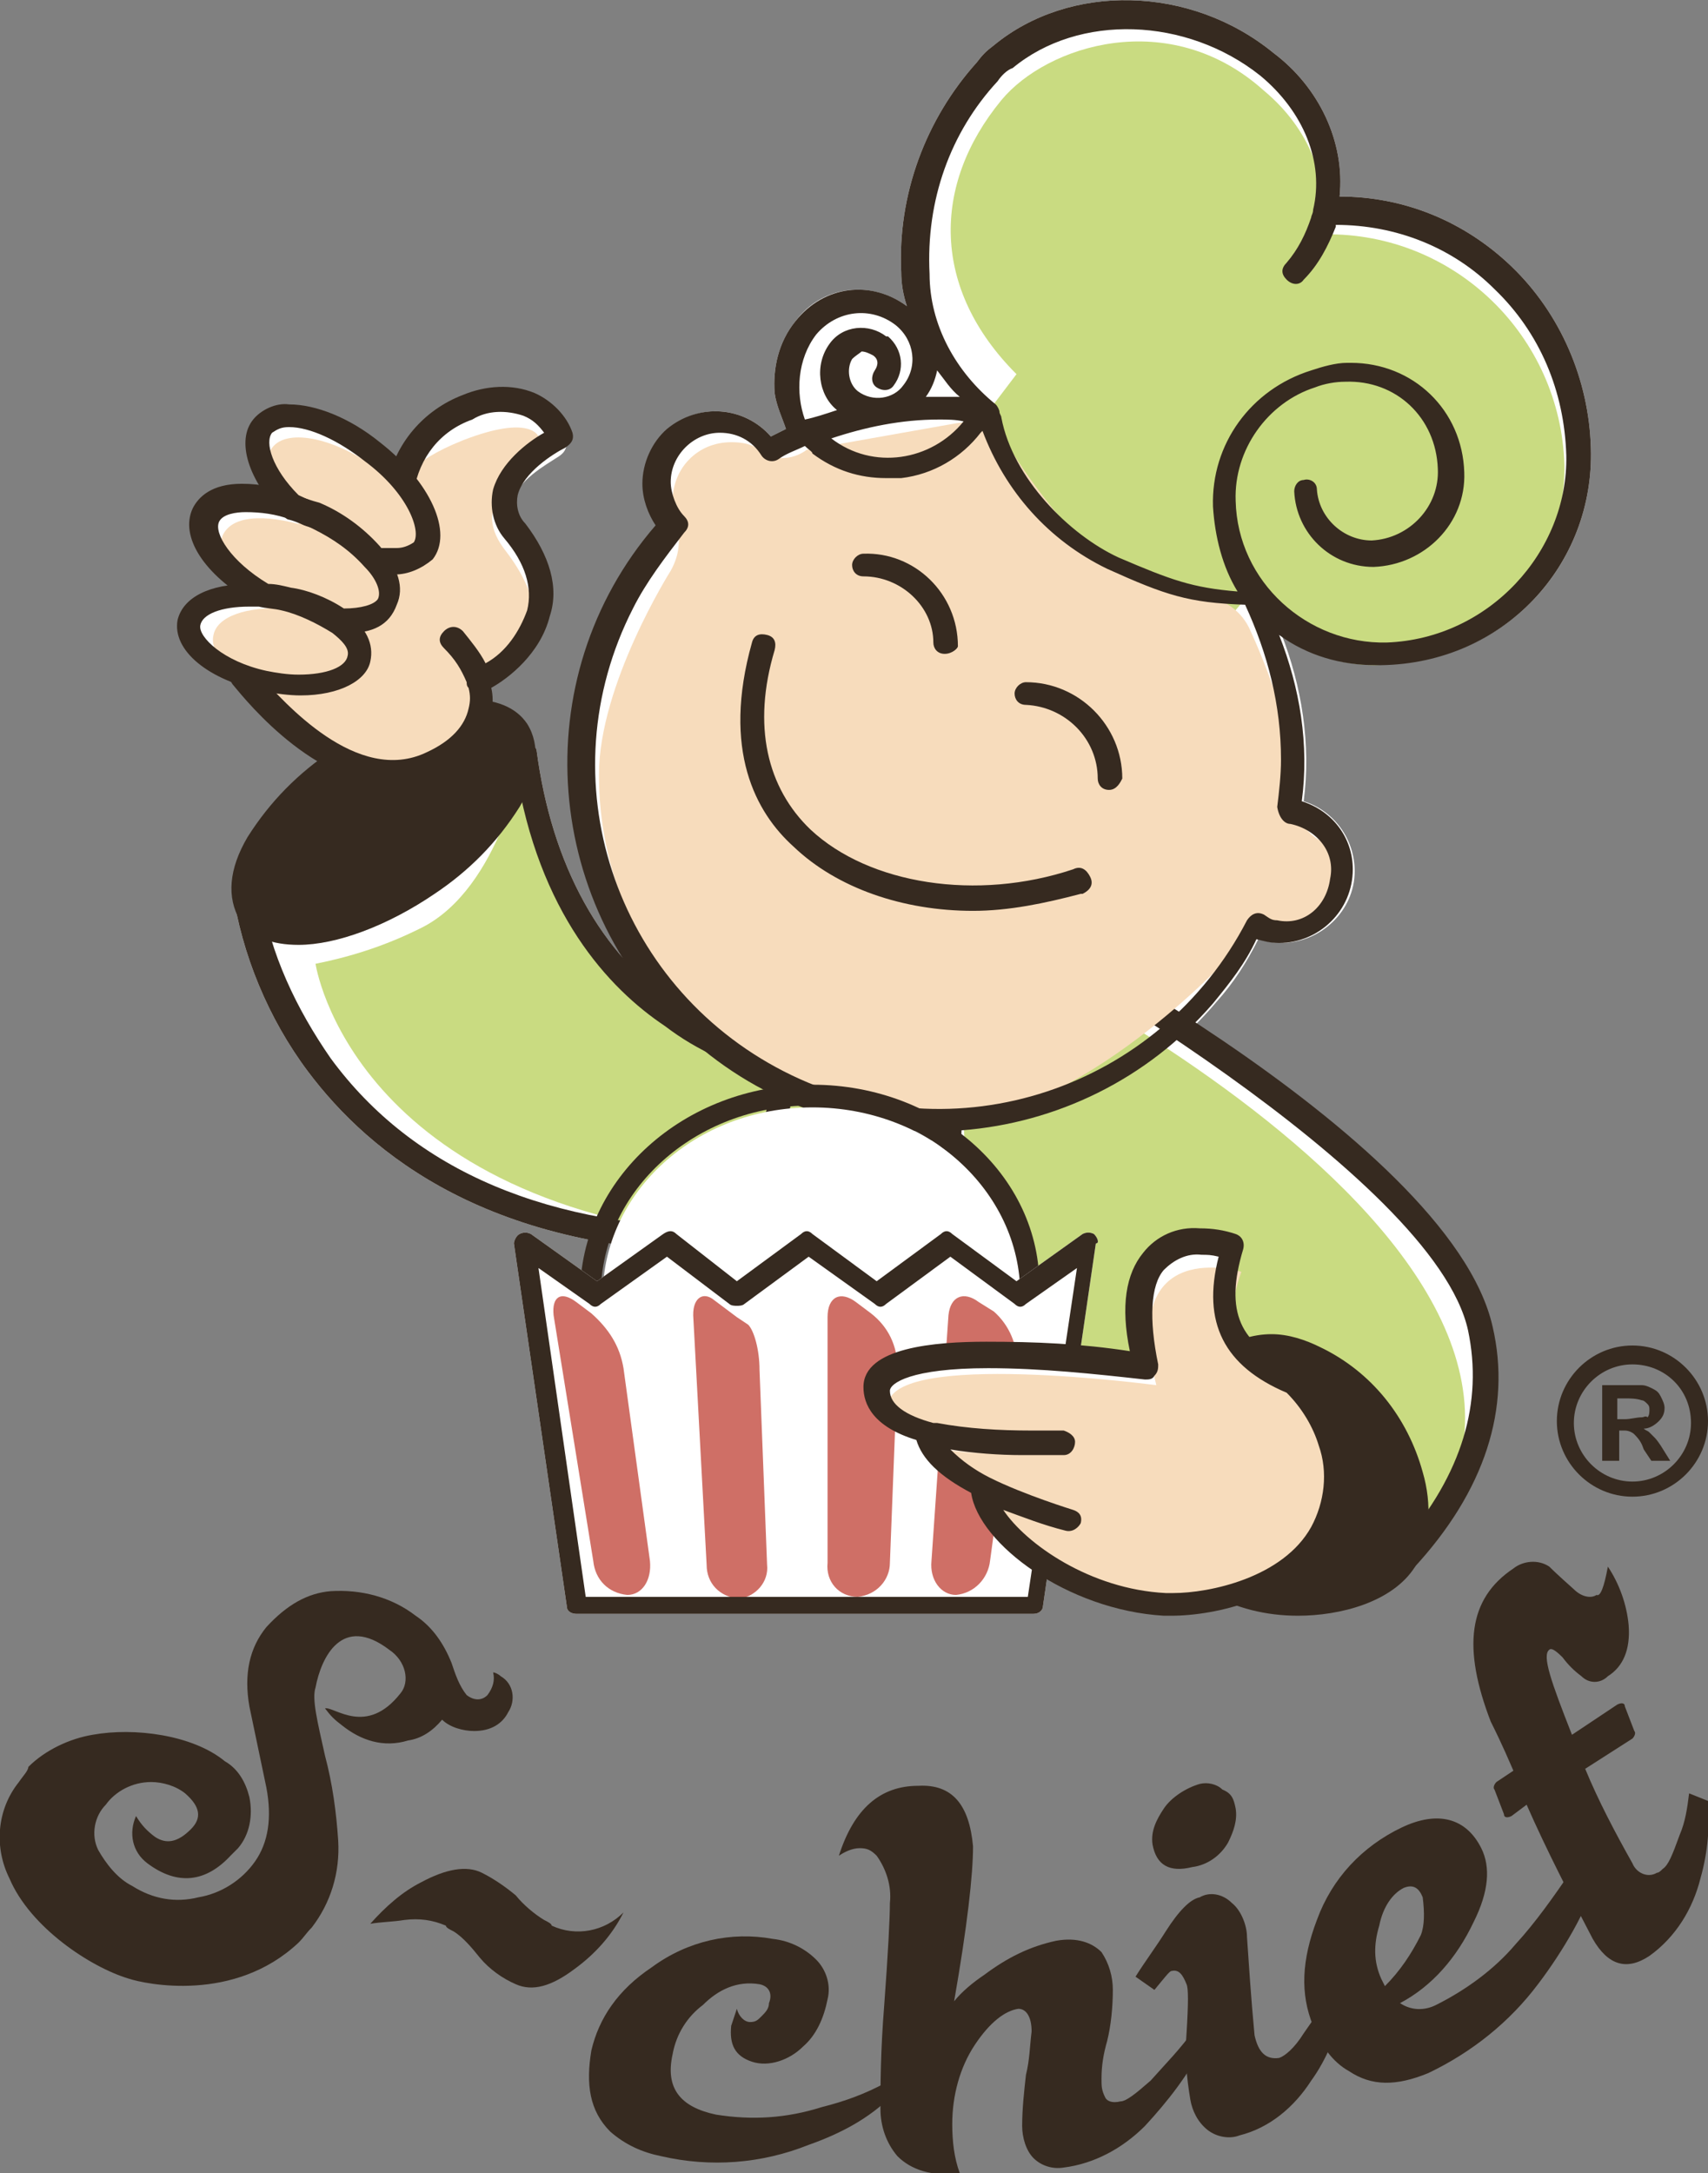
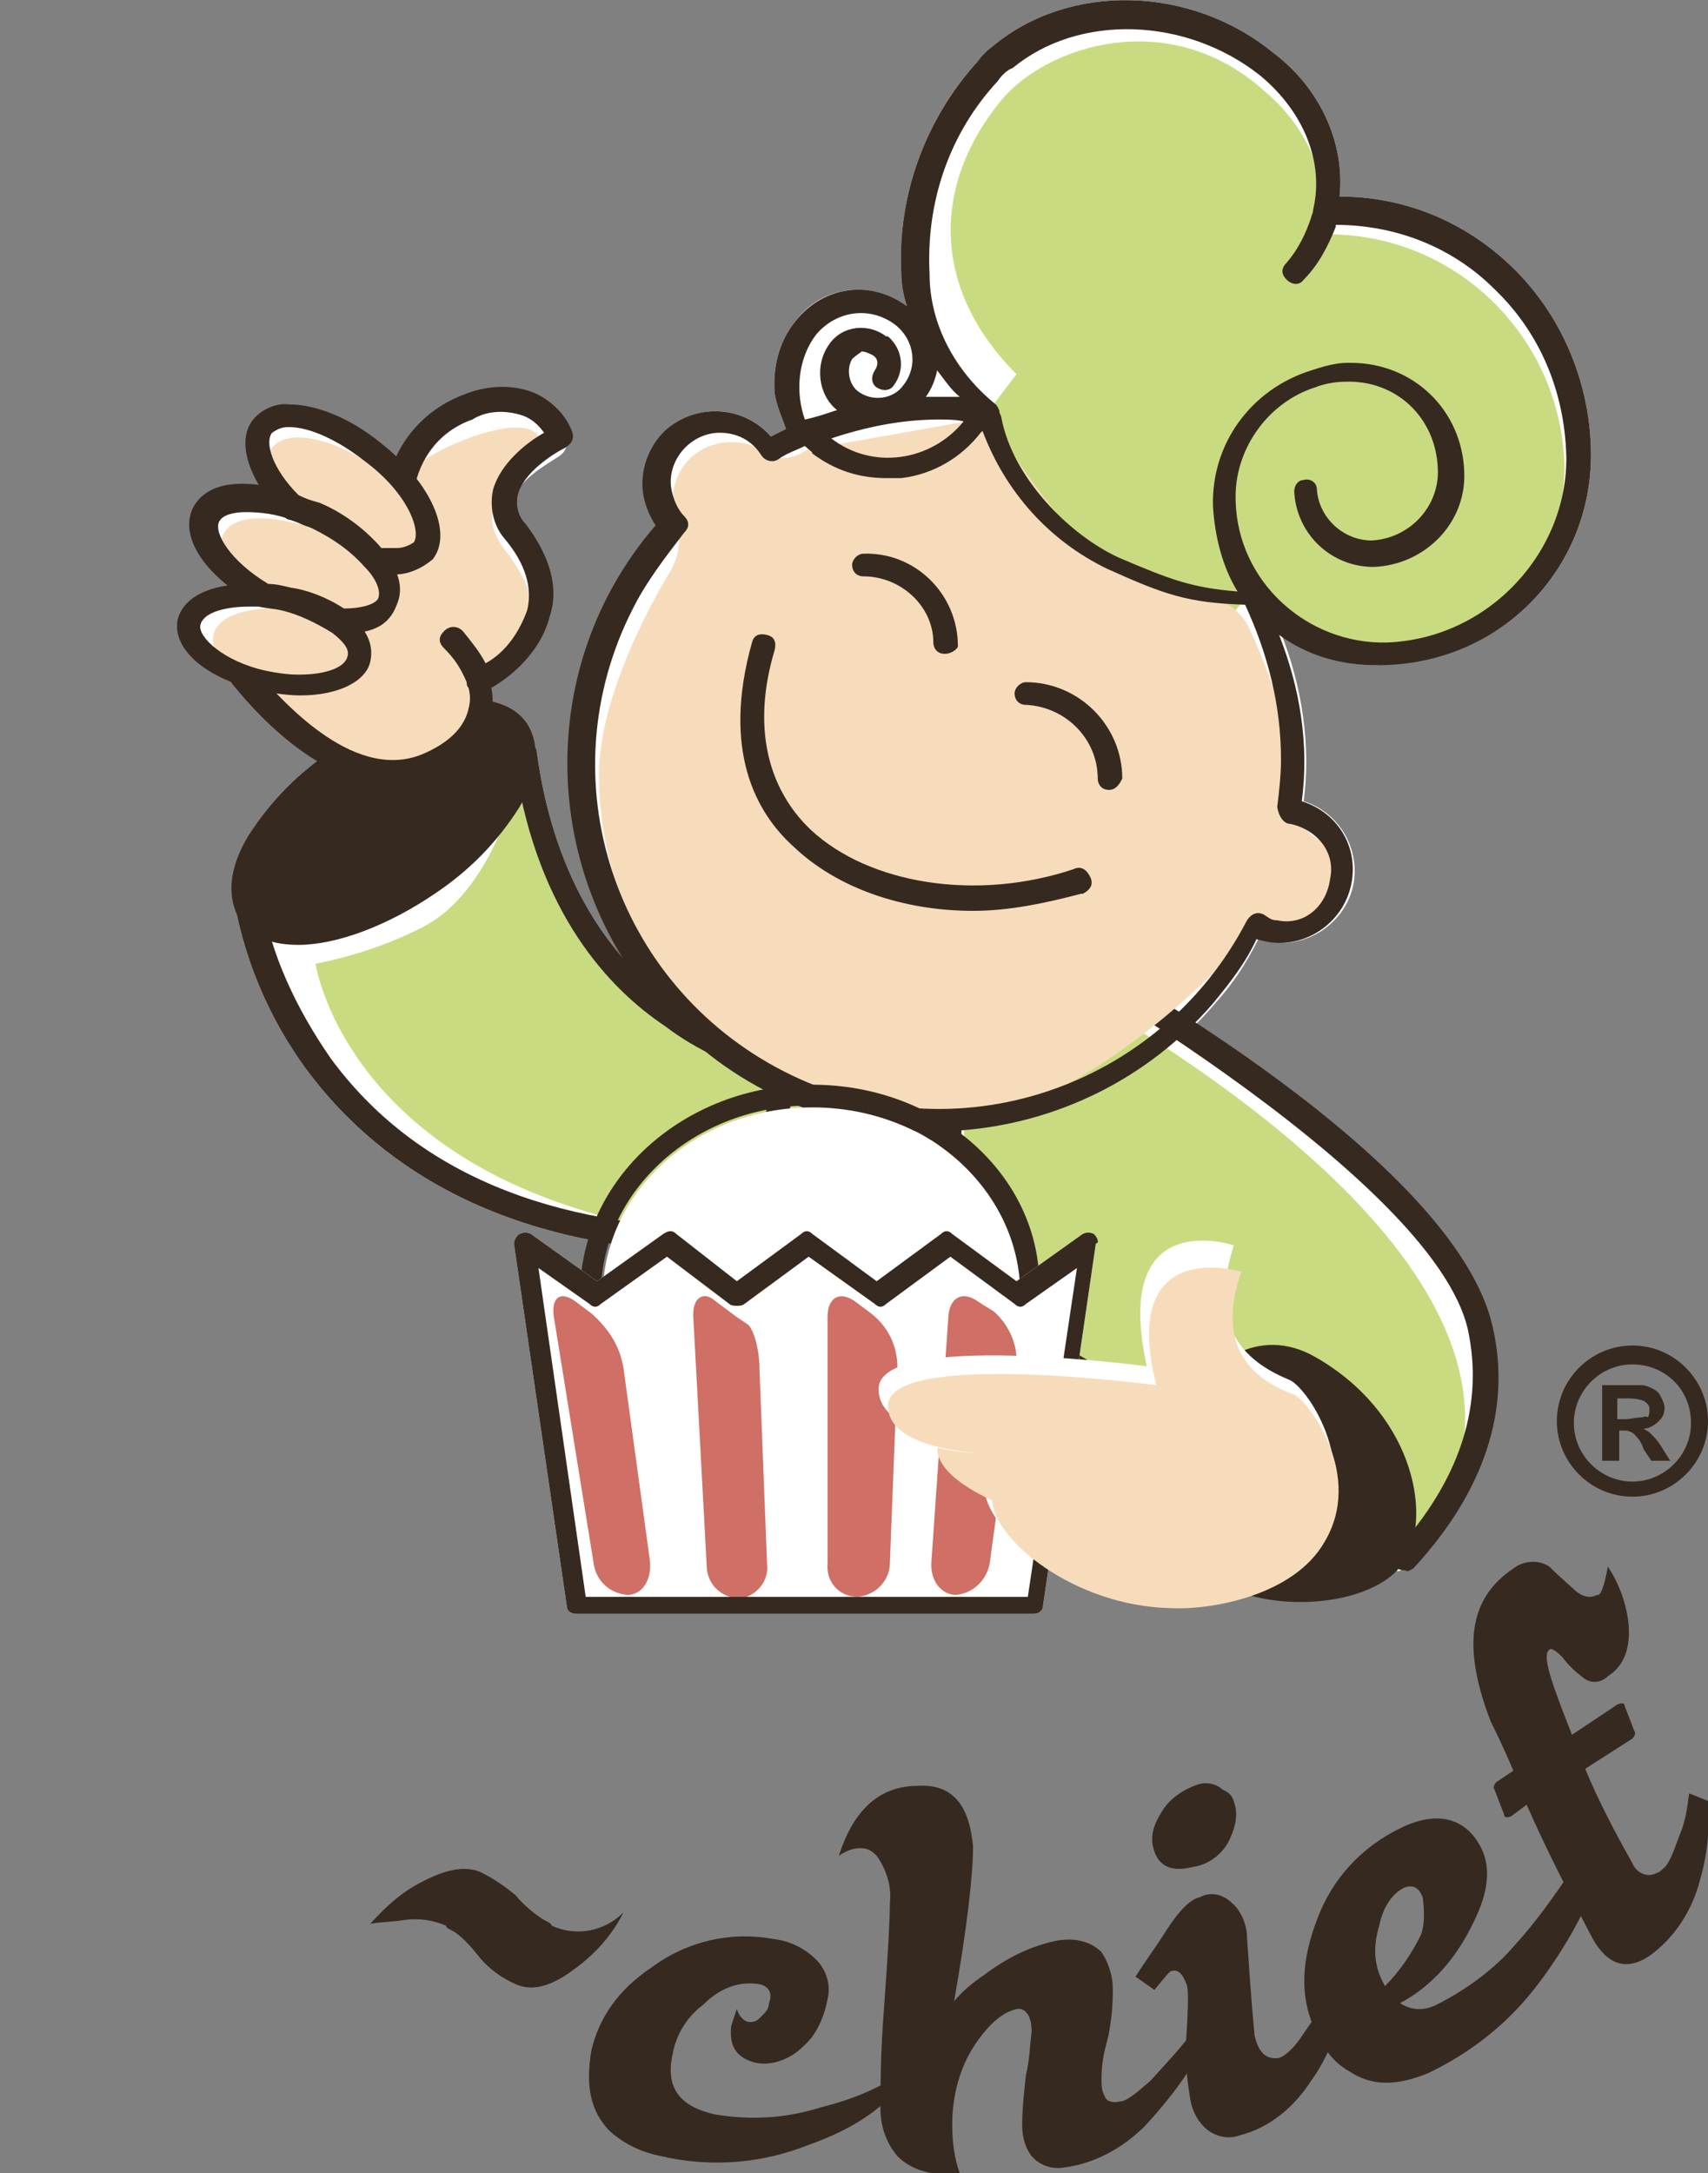
<svg xmlns="http://www.w3.org/2000/svg" version="1.1" id="Слой_1" x="0px" y="0px" width="90.4px" height="115px" viewBox="0 0 90.4 115" style="enable-background:new 0 0 90.4 115;" xml:space="preserve">
  <rect x="0" y="0" width="90.4" height="115" fill="#808080" stroke="none" />
  <style type="text/css">
	.st0{fill:#FFFFFF;}
	.st1{fill:#C9DB81;}
	.st2{fill:#362A20;}
	.st3{fill:#F7DCBC;}
	.st4{fill:#CF6F66;}
</style>
  <title>S-chief</title>
  <path class="st0" d="M84.2,23.7c-0.1-3.6-1.6-7.1-4.2-9.6c-2.5-2.4-5.7-3.7-9.1-3.7c0.3-2.9-1.1-5.8-3.5-7.6  C63-0.8,56.6-0.9,52.6,2.4c-0.4,0.3-0.6,0.5-0.9,0.9c-2.7,3-4.2,7-4,11.1c0,0.6,0.1,1.2,0.3,1.8c-1.9-1.4-4.5-1.1-5.9,0.8  c-0.9,1.1-1.2,2.5-1.1,3.8c0.1,0.7,0.4,1.3,0.6,1.9c-0.4,0.2-0.6,0.3-0.8,0.4c-1.4-1.6-3.8-1.8-5.4-0.4c-1.5,1.3-1.8,3.5-0.6,5.1  c-7,8.2-6,20.5,2.2,27.4s20.5,6,27.4-2.2c0.9-1,1.6-2.1,2.2-3.3c0.4,0.1,0.7,0.2,1.2,0.2c2.1,0,3.9-1.7,3.9-3.8  c0-1.7-1.1-3.2-2.7-3.7c0.4-3-0.1-6.1-1.2-8.9c1.5,1.1,3.3,1.6,5.1,1.6h0.3C79.6,35.1,84.4,29.9,84.2,23.7" />
  <path class="st1" d="M82.8,24.6c-0.2-6.8-5.8-12.3-12.7-12.2h-0.2c0-0.1,0-0.1,0-0.2c0.5-2.6-0.6-5.4-3-7.4  c-5-4.5-11.5-2.4-13.9,0.5c-3.7,4.5-3.7,10,0.8,14.5l-4.4,5.8l13.4,10.2l1.3-2l1.8-2.1c1.6,2.2,4.2,3.5,6.9,3.5  C78.4,34.9,82.9,30.2,82.8,24.6" />
  <path class="st0" d="M38.7,66.3L38.7,66.3c-12.7,0-19.1-5.2-22.4-9.6c-2.1-2.8-3.5-6.2-4-9.6c0-0.3,0.1-0.5,0.4-0.6l14.7-7.2  c0.2-0.1,0.4-0.1,0.6,0s0.4,0.3,0.4,0.4c0.8,6.1,3.4,10.8,7.5,13.6c1.8,1.2,3.8,2,5.9,2.4c0.2,0,0.4,0.1,0.4,0.3  c0.1,0.2,0.2,0.4,0.1,0.5l-2.1,9.2c-0.1,0.3-0.4,0.5-0.7,0.5C39.4,66.3,39.1,66.3,38.7,66.3" />
  <path class="st1" d="M27.7,40.1c0,0-1.2,6.9-5.4,9c-1.8,0.9-3.6,1.5-5.6,1.9c0,0,1.9,12.9,22.6,14.6l4.8-10.3  C44.1,55.4,29.5,55.5,27.7,40.1" />
  <path class="st0" d="M30,23.2c-0.4-0.9-1.1-1.7-1.9-2c-1.2-0.4-2.5-0.4-3.6,0.1c-1.5,0.5-2.7,1.8-3.4,3.2c-0.3-0.3-0.6-0.5-1-0.8  c-1.5-1.2-3.2-1.9-4.5-1.9c-0.7-0.1-1.3,0.3-1.8,0.8c-0.6,0.8-0.4,2.1,0.4,3.5c-0.3,0-0.5-0.1-0.9-0.1c-1.6,0-2.2,0.7-2.5,1.2  c-0.5,1.1,0.1,2.5,1.6,3.7c-1.3,0.3-2.1,0.9-2.3,1.8c-0.3,1.2,0.9,2.5,2.7,3.3c0,0,0,0,0,0.1c0.2,0.3,3.8,5.1,8,5.1  c0.8,0,1.6-0.2,2.3-0.5c1.6-0.8,2.6-1.8,2.8-3.1c0.1-0.4,0.1-0.9,0-1.2c0.8-0.5,2.5-1.8,2.9-3.6c0.4-1.5-0.1-3.1-1.3-4.7  c-0.4-0.4-0.4-1-0.4-1.5c0.3-1.2,1.8-2,2.4-2.4C30,23.9,30,23.6,30,23.2" />
  <path class="st2" d="M38.7,66.3L38.7,66.3c-12.7,0-19.1-5.2-22.4-9.6c-2.1-2.8-3.5-6.2-4-9.6c0-0.3,0.2-0.5,0.4-0.6l14.7-7.2  c0.2-0.1,0.4-0.1,0.6,0s0.4,0.3,0.4,0.4c0.8,6.1,3.4,10.8,7.5,13.6c1.8,1.2,3.8,2,5.9,2.4c0.2,0,0.4,0.1,0.4,0.3  c0.1,0.2,0.2,0.4,0.1,0.5l-2.1,9.2c-0.1,0.3-0.4,0.5-0.7,0.5C39.4,66.3,39.1,66.3,38.7,66.3 M13.8,47.3c0.5,3.2,1.9,6.1,3.7,8.7  c4.4,6,11.6,9,21.2,9h0.4l1.9-8.1c-2.1-0.4-4.1-1.3-5.8-2.6c-3-2-6.7-6-7.9-13.6L13.8,47.3z" />
  <path class="st2" d="M22.5,46.8c-3.9,2.7-8.1,3.3-9.3,1.5c-1.2-1.8,0.9-5.5,4.8-8.1s8.1-3.3,9.3-1.5C28.6,40.5,26.5,44.2,22.5,46.8" />
  <path class="st2" d="M15.8,50c-1.4,0-2.5-0.4-3.1-1.3c-0.7-1.2-0.6-2.7,0.4-4.4c1.2-1.9,2.7-3.4,4.5-4.6C20,38,22.8,37,24.8,37  c1.4,0,2.5,0.4,3.1,1.3c0.7,1.1,0.6,2.7-0.4,4.4c-1.2,1.9-2.7,3.4-4.5,4.6C20.5,49,17.8,50,15.8,50z M24.8,38.3  c-1.8,0-4.2,0.9-6.4,2.4c-1.7,1.1-3.1,2.5-4.2,4.2c-0.8,1.2-1,2.4-0.5,3c0.4,0.6,1.3,0.7,1.9,0.7c1.8,0,4.2-0.9,6.4-2.4  c1.7-1.1,3.1-2.5,4.2-4.2c0.8-1.2,1-2.4,0.5-3C26.3,38.4,25.5,38.3,24.8,38.3z" />
  <path class="st3" d="M27.4,25.5c0.9-0.4,1.3-1.5,1.1-2.4c0,0-0.4-1.2-4,0.2c-3,1.2-3.1,2.2-3.1,2.2c-0.2,1.2-0.6,2.2-1.3,3.1  L14.6,35c-0.6,0.8-0.7,1.9-0.1,2.7c0,0,3.6,4.9,8.1,2.7c2.5-1.2,2.4-2.1,2.4-2.1c0-1.1,0.5-2,1.5-2.6c0,0,3.8-1.9,0.3-6.5  C24.8,26.7,27.4,25.5,27.4,25.5" />
  <path class="st2" d="M20.7,41.5c-4.4,0-8.2-5.1-8.4-5.3c-0.2-0.3-0.2-0.5,0-0.8l8.2-9.8c0.4-2.1,1.9-3.9,4-4.7  c1.2-0.5,2.6-0.6,3.8-0.1c0.9,0.4,1.7,1.2,2,2.1c0.1,0.4-0.1,0.6-0.4,0.8c-0.6,0.3-2.2,1.3-2.5,2.5c-0.1,0.5,0,1.1,0.4,1.5  c1.3,1.7,1.8,3.4,1.3,4.9c-0.5,2-2.2,3.3-3.1,3.8c0.1,0.4,0.1,0.9,0,1.3C26,39,25,40.1,23.3,40.9C22.4,41.3,21.5,41.5,20.7,41.5   M13.8,35.8c1.2,1.3,5.1,5.8,8.8,4c1.3-0.6,2-1.4,2.2-2.3c0.1-0.4,0.1-0.7,0-1.1l0,0c-0.1-0.1-0.1-0.2-0.1-0.3  c-0.3-0.7-0.6-1.2-1.2-1.8c-0.3-0.3-0.3-0.6,0-0.9l0,0c0.3-0.3,0.7-0.3,1,0c0.4,0.5,0.9,1.1,1.2,1.7c1.1-0.6,1.8-1.7,2.2-2.8  c0.3-1.2-0.1-2.5-1.2-3.8c-0.6-0.7-0.8-1.7-0.6-2.6c0.4-1.4,1.8-2.5,2.7-3c-0.3-0.4-0.6-0.7-1.1-0.9c-0.9-0.3-1.9-0.3-2.7,0.2  c-1.7,0.6-2.8,2-3.1,3.8c0,0.1-0.1,0.3-0.2,0.4L13.8,35.8z" />
  <path class="st3" d="M20.2,25c-2.3-1.8-5-2.4-5.8-1.3c-0.7,0.9,0,2.7,1.6,4.2c0.4,0.2,0.9,0.4,1.3,0.5c1.2,0.5,2.1,1.2,3,2.1  c1.2,0.4,2.1,0.3,2.6-0.4C23.8,29.1,22.5,26.7,20.2,25" />
  <path class="st2" d="M20.9,30.4c-0.4,0-1-0.1-1.4-0.2c-0.1,0-0.3-0.1-0.3-0.2c-0.8-0.8-1.7-1.5-2.7-2c-0.4-0.2-0.8-0.4-1.2-0.5  c-0.1,0-0.2-0.1-0.3-0.2c-1.9-1.9-2.5-4-1.6-5.1c0.4-0.5,1.2-0.9,1.9-0.8c1.4,0,3.2,0.7,4.8,2c2.7,2.1,3.9,4.8,2.8,6.2  C22.3,30.1,21.6,30.4,20.9,30.4 M20.1,29C20.4,29,20.7,29,21,29s0.6-0.1,0.9-0.3c0.4-0.6-0.3-2.6-2.6-4.3c-1.4-1.1-2.9-1.8-4-1.8  c-0.4,0-0.6,0.1-0.9,0.3c-0.4,0.5,0,1.9,1.4,3.3c0.4,0.2,0.9,0.4,1.2,0.5C18.2,27.3,19.2,28.1,20.1,29" />
  <path class="st3" d="M20.7,30.5c-0.8-0.9-1.9-1.7-3-2.1c-0.4-0.2-0.9-0.4-1.3-0.5c-1.9-0.6-4-0.8-4.6,0.4c-0.5,1.2,0.7,2.8,2.9,4.2  c0.4,0,0.9,0.1,1.2,0.2c1.1,0.2,2,0.6,2.9,1.2c1.2,0.1,2.2-0.2,2.6-0.9S21.5,31.4,20.7,30.5" />
  <path class="st2" d="M18.4,33.5h-0.4c-0.1,0-0.3-0.1-0.4-0.1c-0.8-0.5-1.8-1-2.7-1.2c-0.4-0.1-0.8-0.1-1.2-0.2c-0.1,0-0.2,0-0.3-0.1  c-2.6-1.5-3.9-3.5-3.2-5c0.3-0.6,1-1.3,2.6-1.3c1,0,1.9,0.2,2.7,0.5c0.4,0.2,1,0.4,1.4,0.5c1.2,0.5,2.3,1.3,3.2,2.3  c1,1.2,1.3,2.2,0.9,3.1C20.6,33.1,19.7,33.5,18.4,33.5 M18.2,32.2c0.9,0,1.6-0.2,1.8-0.5c0.2-0.4-0.1-1.1-0.7-1.7  c-0.8-0.9-1.7-1.5-2.7-2c-0.4-0.2-0.8-0.4-1.2-0.5c-0.8-0.3-1.6-0.4-2.4-0.4c-0.5,0-1.2,0.1-1.4,0.5c-0.3,0.6,0.6,2.1,2.6,3.3  c0.4,0,0.8,0.1,1.2,0.2C16.2,31.2,17.3,31.6,18.2,32.2" />
  <path class="st3" d="M19.1,33.6c-0.9-0.6-1.9-1.1-2.9-1.2c-0.4-0.1-0.8-0.2-1.2-0.2c-1.9-0.1-3.5,0.4-3.7,1.4  c-0.3,1.2,1.6,2.7,4.1,3.1s4.7-0.1,5-1.2C20.2,35,19.9,34.3,19.1,33.6" />
  <path class="st2" d="M15.9,36.8c-0.6,0-1.3-0.1-1.9-0.2C11,36,9.1,34.4,9.4,32.8c0.3-1.2,1.7-1.9,3.8-1.9c0.2,0,0.4,0,0.6,0  c0.4,0,0.9,0.1,1.3,0.2c1.2,0.3,2.2,0.7,3.2,1.3c1.1,0.8,1.5,1.7,1.3,2.6C19.4,36,18,36.8,15.9,36.8 M13.2,32.1  c-1.5,0-2.5,0.4-2.6,1c-0.1,0.6,1.2,1.9,3.5,2.4c0.5,0.1,1.1,0.2,1.7,0.2c1.5,0,2.5-0.4,2.6-1c0.1-0.4-0.3-0.8-0.8-1.2  c-0.8-0.5-1.8-1-2.7-1.2c-0.4-0.1-0.8-0.1-1.2-0.2H13.2" />
  <path class="st0" d="M73.8,83.1c-0.1,0-0.3,0-0.4-0.1L49,68.8c-0.3-0.2-0.4-0.4-0.3-0.6l1.6-20.3c0.1-0.4,0.4-0.6,0.7-0.5  c0.1,0,0.1,0,0.2,0c0.6,0.3,24.9,12.7,27.3,22.8c1,4.3-0.4,8.7-4.2,12.8C74.2,83.1,74,83.2,73.8,83.1" />
  <path class="st1" d="M50.7,49.2c0,0,37.6,17.4,23.8,33.3L51.3,68.8L50.7,49.2z" />
  <path class="st2" d="M74.4,83.1c-0.1,0-0.3,0-0.4-0.1L49.5,68.8c-0.3-0.1-0.4-0.4-0.3-0.6l1.6-20.3c0.1-0.4,0.4-0.6,0.7-0.5  c0.1,0,0.1,0,0.2,0.1C52.3,47.6,76.7,60,79,70.2c1,4.3-0.4,8.7-4.2,12.8C74.6,83.1,74.5,83.2,74.4,83.1 M50.6,67.9l23.6,13.8  c3.2-3.7,4.3-7.5,3.5-11.3c-1.8-8.2-23.4-20.5-26.4-22L50.6,67.9z" />
  <path class="st2" d="M74.4,82.5c-1.4,2.5-7,3-10,1.2c-3-1.8-3.3-6.6-1.9-9.1c1.4-2.5,4.1-4.5,7.1-2.8C74.7,74.7,75.8,80,74.4,82.5" />
-   <path class="st2" d="M68.7,85.5c-1.7,0-3.3-0.4-4.7-1.2c-3.5-2-3.6-7.3-2.1-10c1.4-2.4,3.4-3.7,5.4-3.7c0.9,0,1.8,0.3,2.6,0.7  c2.7,1.3,4.6,3.7,5.4,6.6c0.5,1.7,0.4,3.5-0.4,5C73.7,84.8,70.9,85.5,68.7,85.5z M67.3,71.9c-2.2,0-3.7,2.2-4.2,3.1  c-1.2,2.1-1.2,6.6,1.6,8.2c1.2,0.6,2.7,1,4.1,1c2.4,0,4.4-0.8,5-1.9c0.6-1.2,0.7-2.7,0.3-4c-0.7-2.5-2.5-4.6-4.8-5.8  C68.6,72,68,71.9,67.3,71.9z" />
  <path class="st3" d="M69.9,44.5C69,44,68.4,43,68.4,42v-0.9c0-3.1-2.3-7.9-2.3-7.9c-0.5-1-1.5-1.6-2.6-1.7c0,0-1.2-0.1-4.3-1.5  c-2.7-1.2-5.9-6.5-5.9-6.5c-0.6-0.9-1.6-1.3-2.7-1.1l-7.9,1.4c-0.8,0.6-1.9,0.6-2.7-0.1c0,0-0.3-0.3-1.3-0.3c-1.8,0-3.1,1.4-3.1,3.1  v0.9c0.5,0.9,0.4,1.9-0.1,2.8c0,0-3.8,6-3.8,10.8c0,10.1,8.2,18.3,18.3,18.3c7.1,0,15.1-8.7,15.1-8.7c0.7-0.7,1.6-1.2,2.1-1h0.5  c1.8,0,3.1-1.4,3.1-3.1l0,0C71,45.9,70.6,45.1,69.9,44.5" />
  <path class="st2" d="M58.7,41.8c-0.4,0-0.6-0.3-0.6-0.6c0-2.1-1.7-3.8-3.8-3.9c-0.4,0-0.6-0.3-0.6-0.6s0.3-0.6,0.6-0.6  c2.8,0,5.1,2.3,5.1,5.1C59.3,41.4,59.1,41.8,58.7,41.8z" />
  <path class="st2" d="M51.5,48.2c-3.7,0-7.2-1.2-9.5-3.4C40,43,38.2,39.7,39.8,34c0.1-0.4,0.4-0.5,0.8-0.4l0,0  c0.4,0.1,0.5,0.4,0.4,0.8c-1.2,4-0.4,7.3,1.9,9.5c3.1,2.9,8.8,3.8,13.9,2.1c0.4-0.2,0.7,0,0.9,0.4c0.2,0.4,0,0.7-0.4,0.9h-0.1  C55.3,47.8,53.4,48.2,51.5,48.2z" />
  <path class="st2" d="M50,34.6c-0.4,0-0.6-0.3-0.6-0.6c0-1.9-1.7-3.5-3.7-3.5l0,0c-0.4,0-0.6-0.3-0.6-0.6s0.3-0.6,0.6-0.6  c2.7-0.1,5,2.1,5,4.9l0,0C50.7,34.3,50.4,34.6,50,34.6L50,34.6z" />
  <path class="st2" d="M84.2,23.7c-0.1-3.6-1.6-7.1-4.2-9.6c-2.5-2.4-5.7-3.7-9.1-3.7c0.3-2.9-1.1-5.8-3.5-7.6  C63-0.8,56.6-0.9,52.6,2.4c-0.4,0.3-0.6,0.5-0.9,0.9c-2.7,3-4.2,7-4,11.1c0,0.6,0.1,1.2,0.3,1.8c-1.9-1.4-4.4-1.1-5.9,0.8  c-0.9,1.1-1.2,2.5-1.1,3.8c0.1,0.7,0.4,1.3,0.6,1.9c-0.4,0.2-0.6,0.3-0.8,0.4c-1.4-1.6-3.8-1.8-5.5-0.4c-0.8,0.7-1.3,1.8-1.3,2.9  c0,0.8,0.3,1.6,0.7,2.2c-7,8.1-6,20.4,2.1,27.4s20.4,6,27.4-2.1c0.9-1.1,1.7-2.1,2.3-3.4c0.4,0.1,0.7,0.2,1.2,0.2  c2.1,0,3.9-1.7,3.9-3.9c0-1.7-1.1-3.1-2.7-3.6c0.4-3-0.1-6-1.2-8.8c1.5,1.1,3.3,1.6,5.1,1.6h0.3C79.6,35.1,84.4,29.9,84.2,23.7   M49.7,21H49c0.3-0.4,0.5-0.9,0.6-1.4c0.4,0.5,0.7,1,1.2,1.4C50.3,21,50,21,49.7,21 M51,22.3L51,22.3c-1.7,2.1-4.8,2.6-7,0.9  c1.8-0.6,3.7-1,5.7-1C50.1,22.2,50.6,22.2,51,22.3 M43.2,17.7c1.1-1.3,2.9-1.5,4.2-0.5c1,0.8,1.2,2.2,0.4,3.2  c-0.5,0.7-1.6,0.9-2.4,0.3c-0.5-0.4-0.6-1.2-0.3-1.7l0,0c0.2-0.2,0.4-0.3,0.5-0.4c0.2,0,0.4,0.1,0.6,0.2c0.3,0.2,0.3,0.5,0.1,0.8  l0,0c-0.2,0.3-0.2,0.7,0.1,0.9c0.3,0.2,0.7,0.2,0.9-0.1c0.6-0.8,0.5-1.9-0.3-2.6c0,0,0,0-0.1,0c-0.9-0.7-2.3-0.6-3,0.4l0,0  c-0.8,1.1-0.6,2.7,0.4,3.5l0,0c-0.6,0.2-1.2,0.4-1.7,0.5C42.1,20.8,42.2,19,43.2,17.7 M68.3,43.6c1.4,0.3,2.4,1.5,2.1,2.9  C70.2,48,69,49,67.6,48.7c-0.3,0-0.4-0.1-0.7-0.3c-0.4-0.2-0.7,0-0.9,0.3c-4.6,8.9-15.5,12.6-24.5,8s-12.6-15.5-8-24.5  c0.7-1.4,1.7-2.7,2.7-4c0.3-0.3,0.3-0.6,0-0.9c-0.4-0.4-0.7-1.2-0.7-1.8c0-1.4,1.2-2.6,2.6-2.6c0.9,0,1.7,0.4,2.2,1.2  c0.2,0.3,0.6,0.4,0.9,0.2c0.4-0.3,1-0.5,1.4-0.7c0.2,0.2,0.4,0.3,0.4,0.4c1.2,0.9,2.5,1.3,3.9,1.3c0.3,0,0.5,0,0.8,0  c1.7-0.2,3.2-1.1,4.2-2.4l0.1-0.1c1.2,3.2,3.5,5.8,6.6,7.3c3.1,1.4,4.3,1.8,7.3,1.9c1.2,2.6,1.9,5.3,1.9,8.2c0,0.8-0.1,1.7-0.2,2.5  C67.7,43.3,68,43.6,68.3,43.6 M73.4,34c-4.2,0.1-7.9-3.2-8-7.5c-0.1-2.7,1.7-5.2,4.2-6c0.5-0.2,1.1-0.3,1.6-0.3  c2.7-0.1,4.8,1.9,4.9,4.6c0.1,2-1.5,3.7-3.5,3.8c-1.5,0-2.8-1.2-2.9-2.7c0-0.4-0.4-0.6-0.7-0.5c-0.3,0-0.5,0.3-0.5,0.6  c0.1,2.2,1.9,4,4.2,4c2.7-0.1,4.9-2.3,4.8-5l0,0c-0.1-3.3-2.7-5.8-6-5.8h-0.2c-0.6,0-1.3,0.2-1.9,0.4c-3.2,1-5.3,3.9-5.2,7.2  c0.1,1.6,0.5,3.2,1.3,4.5c-2.4-0.2-3.5-0.6-6.3-1.8c-2.6-1.2-5.6-4.2-6.2-7.4c0-0.1-0.1-0.2-0.1-0.3s-0.1-0.3-0.2-0.4  c-2.1-1.7-3.5-4.2-3.5-6.9C49,10.6,50.3,7,52.8,4.3C53,4,53.3,3.7,53.6,3.6c3.5-2.9,9.2-2.7,13.1,0.4c2.3,1.9,3.4,4.6,2.8,7.1  c0,0.2-0.1,0.3-0.1,0.4c-0.3,0.9-0.7,1.7-1.3,2.4c-0.3,0.3-0.3,0.6,0,0.9l0,0c0.3,0.3,0.7,0.3,0.9,0c0.8-0.8,1.3-1.8,1.7-2.8  c0,0,0,0,0-0.1c3.2,0,6.2,1.2,8.4,3.4c2.4,2.3,3.7,5.4,3.8,8.8C83,29.2,78.8,33.8,73.4,34" />
  <path class="st0" d="M43,58.6c-6.2,0-11.1,4.5-11.1,10h22.4C54.1,63,49.1,58.6,43,58.6" />
  <path class="st2" d="M43,57.4c-6.8,0-12.3,5-12.3,11.1c0,0.3,0.2,0.6,0.5,0.6c0.3,0,0.6-0.2,0.6-0.5v-0.1c0-5.5,5-10,11.1-10  s11.1,4.5,11.1,10c0,0.3,0.3,0.5,0.5,0.5s0.5-0.3,0.5-0.5l0,0C55.3,62.4,49.8,57.4,43,57.4" />
  <path class="st0" d="M57.9,65.3c-0.2-0.1-0.4-0.1-0.6,0l-3.5,2.5l-3.4-2.5c-0.2-0.2-0.4-0.2-0.6,0l-3.4,2.5L43,65.3  c-0.2-0.2-0.4-0.2-0.6,0L39,67.8l-3.2-2.5c-0.2-0.2-0.4-0.2-0.7,0l-3.5,2.5l-3.5-2.5c-0.2-0.1-0.4-0.1-0.6,0  c-0.2,0.1-0.3,0.4-0.3,0.5l2.8,19.2c0,0.3,0.3,0.4,0.5,0.4h24.2c0.3,0,0.5-0.2,0.5-0.4l2.8-19.2C58.2,65.8,58.1,65.5,57.9,65.3" />
  <path class="st4" d="M51.8,68.9c-0.8-0.6-1.5-0.3-1.6,0.7l-0.9,13c-0.1,1,0.5,1.8,1.3,1.8c1-0.1,1.7-0.9,1.8-1.8l1.4-10.3  c0.1-1.1-0.4-2.2-1.2-2.9L51.8,68.9z" />
  <path class="st4" d="M45.3,68.9c-0.8-0.6-1.5-0.3-1.5,0.8v13c-0.1,1,0.6,1.8,1.6,1.8c1-0.1,1.7-0.9,1.7-1.8l0.4-10.3  c0-1.2-0.5-2.2-1.4-2.9L45.3,68.9z" />
  <path class="st4" d="M39.6,70.1L39,69.7l-1.2-0.9c-0.6-0.5-1.2-0.1-1.1,1l0.7,13c0,1,0.7,1.7,1.7,1.8c0.9-0.1,1.6-0.9,1.5-1.8l0,0  l-0.4-10.3C40.2,71.4,39.9,70.4,39.6,70.1" />
  <path class="st4" d="M30.5,68.9c-0.8-0.6-1.3-0.3-1.2,0.7l2.1,13c0.1,1,0.8,1.7,1.8,1.8c0.8,0,1.3-0.8,1.2-1.8L33,72.4  c-0.2-1.2-0.8-2.1-1.7-2.9L30.5,68.9z" />
  <path class="st2" d="M57.9,65.3c-0.2-0.1-0.4-0.1-0.6,0l-3.5,2.5l-3.4-2.5c-0.2-0.2-0.4-0.2-0.6,0l-3.4,2.5L43,65.3  c-0.2-0.2-0.4-0.2-0.6,0L39,67.8l-3.2-2.5c-0.2-0.2-0.4-0.2-0.7,0l-3.5,2.5l-3.5-2.5c-0.2-0.1-0.4-0.1-0.6,0  c-0.2,0.1-0.3,0.4-0.3,0.5l2.8,19.2c0,0.3,0.3,0.4,0.5,0.4h24.2c0.3,0,0.5-0.2,0.5-0.4l2.8-19.2C58.2,65.8,58.1,65.5,57.9,65.3   M54.4,84.5H31l-2.5-17.4l2.7,1.9c0.2,0.2,0.4,0.2,0.6,0l3.5-2.5l3.3,2.5c0.1,0.1,0.3,0.1,0.4,0.1l0,0c0.1,0,0.3,0,0.4-0.1l3.4-2.5  l3.5,2.5c0.2,0.2,0.4,0.2,0.6,0l3.4-2.5l3.4,2.5c0.2,0.2,0.4,0.2,0.6,0l2.7-1.9L54.4,84.5z" />
  <path class="st0" d="M65.3,65.9c0,0-6.5-2.2-4.6,6.4c0,0-14.2-1.9-14.2,1.2c0,3.4,9.2,2.7,9.8,2.7c0,0-4.7,0.2-7.1-0.4  c0,2.7,7.4,4.6,7.4,4.6s-2.6-0.8-4.5-1.7c0,2.2,4.4,5.9,9.6,6.2c2.3,0.1,6.5-0.8,8.2-3.7c2.1-3.8-0.8-7.9-1.7-8.2  C65.3,71.8,64.1,69.7,65.3,65.9" />
  <path class="st3" d="M65.7,67.3c0,0-6.5-2-4.5,6c0,0-14.2-1.9-14.2,1.1c0,3.2,9.1,2.6,9.6,2.6c0,0-4.6,0.2-7-0.4  c0,2.6,7.3,4.3,7.3,4.3s-2.6-0.8-4.4-1.6c0,2.1,4.3,5.7,9.5,5.8c2.2,0.1,6.5-0.7,8.1-3.5c2.1-3.5-0.8-7.4-1.6-7.8  C65.7,72.8,64.5,70.7,65.7,67.3" />
-   <path class="st2" d="M70.8,75.6c-0.5-1.5-1.6-3-2.3-3.3c-2.9-1.1-3.7-2.9-2.7-6.2c0.1-0.4-0.1-0.7-0.4-0.8c-0.6-0.2-1.2-0.3-1.9-0.3  c-1.2-0.1-2.3,0.4-3,1.3c-0.9,1.1-1.2,2.8-0.7,5.2c-2.6-0.4-5-0.5-7.6-0.5c-2.7,0-6.5,0.3-6.5,2.4c0,0.9,0.5,2.1,2.8,2.8  c0.3,1,1.2,1.9,2.9,2.8c0.4,2.7,5.1,6.2,10.2,6.5h0.4l0,0c2.3,0,6.6-0.9,8.4-4.1C71.5,79.7,71.6,77.5,70.8,75.6 M69.4,80.8  c-1.5,2.7-5.4,3.5-7.3,3.5h-0.4c-4-0.2-7.4-2.6-8.6-4.4c1.1,0.4,2.1,0.8,3.3,1.1c0.4,0.1,0.7-0.2,0.8-0.4c0.1-0.4-0.1-0.6-0.4-0.7  c0,0-2.6-0.8-4.4-1.7c-0.8-0.4-1.5-0.9-2.1-1.5c1.2,0.2,2.6,0.3,3.8,0.3c0.9,0,1.6,0,1.9,0h0.3c0.4,0,0.6-0.4,0.6-0.7  c0-0.3-0.3-0.5-0.6-0.6H56c-0.3,0-0.8,0-1.4,0c-1.7,0-3.4-0.1-5-0.4h-0.2l0,0c-1.5-0.4-2.3-1-2.3-1.7c0-0.4,1.1-1.2,5.2-1.2  c2.8,0,5.6,0.3,8.3,0.6c0.2,0,0.4,0,0.5-0.2c0.2-0.2,0.2-0.4,0.2-0.6c-0.5-2.4-0.4-4.2,0.3-5c0.5-0.5,1.2-0.9,2-0.8  c0.3,0,0.5,0,0.9,0.1c-0.9,3.5,0.3,5.8,3.6,7.2c0.8,0.8,1.4,1.8,1.7,2.8C70.3,77.9,70.1,79.5,69.4,80.8" />
-   <path class="st2" d="M26.9,90.6c0.4-0.6,0.3-1.5-0.4-1.9c-0.1-0.1-0.3-0.2-0.4-0.2c0.1,0.4,0,0.8-0.3,1.2c-0.3,0.3-0.7,0.3-1.1,0  l0,0c-0.4-0.5-0.6-1.1-0.8-1.7c-0.4-1-1-1.9-1.9-2.5c-1.3-1-2.9-1.4-4.5-1.3c-1.2,0.1-2.3,0.7-3.4,1.9c-0.9,1.1-1.2,2.5-0.9,4.2  c0.3,1.4,0.6,2.9,0.9,4.3c0.3,1.6,0.1,2.9-0.6,3.9c-0.7,1-1.8,1.7-3,1.9c-1.2,0.3-2.4,0.1-3.5-0.6c-0.8-0.4-1.4-1.2-1.8-1.9  c-0.4-0.8-0.2-1.8,0.4-2.4c0.5-0.7,1.4-1.2,2.4-1.2c0.6,0,1.3,0.2,1.8,0.6c0.8,0.7,0.9,1.3,0.3,1.9c-0.7,0.7-1.3,0.8-1.9,0.4  c-0.4-0.3-0.7-0.6-1-1.1c-0.4,0.9-0.2,1.9,0.6,2.5c1.6,1.2,3.1,1,4.4-0.4c0.2-0.2,0.3-0.3,0.4-0.4c0.6-0.7,0.8-1.7,0.6-2.7  c-0.2-0.8-0.6-1.5-1.3-1.9c-1.7-1.4-4.8-1.8-7-1.4c-1.2,0.2-2.5,0.8-3.4,1.7C1.5,93.7,1.2,94,1,94.3c-1.2,1.5-1.3,3.5-0.5,5.1  c1.1,2.6,4.3,4.7,6.3,5.3c0.9,0.3,5.6,1.3,9-1.9c0.3-0.3,0.4-0.5,0.7-0.8c1-1.3,1.5-2.9,1.4-4.6c-0.1-1.5-0.3-3-0.7-4.5  c-0.4-1.8-0.7-3-0.5-3.6c0.3-1.6,1.4-3.9,3.9-2c0.9,0.6,1.1,1.7,0.6,2.3c-1.8,2.3-3.5,0.7-4,0.8c0.3,0.4,0.5,0.6,0.9,0.9  c1,0.8,2.2,1.2,3.5,0.8c0.7-0.1,1.3-0.5,1.8-1.1c0.4,0.4,1.1,0.6,1.7,0.6C26,91.6,26.6,91.2,26.9,90.6" />
  <path class="st2" d="M33,101.2c-0.6,1.2-1.5,2.2-2.6,3c-1.2,0.9-2.2,1.2-3.1,0.8c-0.7-0.3-1.4-0.8-1.9-1.4c-0.4-0.5-0.9-1.1-1.4-1.4  c-0.2-0.1-0.4-0.2-0.4-0.3c-0.7-0.3-1.4-0.4-2.2-0.3c-0.6,0.1-1.2,0.1-1.8,0.2c0.8-0.9,1.7-1.7,2.7-2.2c1.3-0.7,2.4-0.9,3.2-0.5  c0.6,0.3,1.2,0.7,1.8,1.2c0.4,0.5,1,1,1.5,1.3c0.2,0.1,0.4,0.2,0.4,0.3C30.5,102.5,32,102.2,33,101.2" />
  <path class="st2" d="M47.2,110.9c-1.2,1.2-2.7,2-4.4,2.6c-2.5,1-5.2,1.2-7.8,0.6c-1-0.2-1.9-0.6-2.7-1.3c-1.1-1.1-1.3-2.5-1-4.3  c0.4-1.7,1.4-3.2,3.2-4.4c1.9-1.4,4.2-1.9,6.4-1.5c0.9,0.1,1.7,0.5,2.3,1.1c0.5,0.5,0.8,1.3,0.6,2.1c-0.2,1-0.6,1.9-1.3,2.5  c-0.7,0.7-1.8,1.1-2.7,0.8c-0.9-0.3-1.2-0.9-1.1-1.9c0.1-0.3,0.2-0.6,0.3-0.9c0.1,0.4,0.4,0.7,0.7,0.7c0.3,0,0.4-0.1,0.6-0.3  c0.2-0.2,0.4-0.4,0.4-0.7c0.2-0.5,0-0.9-0.5-1c-1.2-0.2-2.2,0.3-3,1.1c-0.8,0.6-1.4,1.5-1.6,2.6c-0.4,1.8,0.4,2.8,2.3,3.2  c1.9,0.3,3.7,0.2,5.6-0.4c1.2-0.3,2.3-0.7,3.4-1.3L47.2,110.9z" />
  <path class="st2" d="M63.7,108.2c-0.8,1.6-1.9,3-3.1,4.3c-1.2,1.2-2.7,2-4.3,2.2c-0.6,0.1-1.2-0.1-1.6-0.5s-0.6-1.1-0.6-1.7  c0-0.9,0.1-1.8,0.2-2.7c0.2-0.8,0.2-1.5,0.3-2.3c0-0.8-0.3-1.2-0.7-1.2c-0.7,0.1-1.5,0.7-2.3,1.9c-0.8,1.2-1.2,2.7-1.2,4.2  c0,0.9,0.1,1.8,0.4,2.6c-1.5,0.2-2.6-0.2-3.3-0.9c-0.6-0.7-0.9-1.6-0.9-2.5c0-1.2,0-3,0.2-5.5c0.2-2.7,0.3-4.6,0.3-5.4  c0.1-0.9-0.2-1.8-0.7-2.5c-0.3-0.3-0.5-0.4-0.9-0.4c-0.4,0-0.8,0.2-1.1,0.4c0.8-2.5,2.2-3.7,4.2-3.7c1.8-0.1,2.7,1,2.9,3.2  c0,1.5-0.3,4.2-1,8.2c0.4-0.5,1-1,1.6-1.4c1.2-0.9,2.4-1.5,3.8-1.8c1.1-0.2,1.9,0.1,2.4,0.6c0.4,0.6,0.6,1.3,0.6,2  c0,0.9-0.1,1.9-0.3,2.7c-0.2,0.7-0.3,1.3-0.3,2c0,0.4,0,0.6,0.2,1c0.1,0.2,0.4,0.3,0.8,0.2c0.3,0,0.8-0.4,1.6-1.1  c0.8-0.9,1.6-1.7,2.3-2.7L63.7,108.2z" />
  <path class="st2" d="M71.1,106.4c-0.4,1.3-0.9,2.6-1.7,3.7c-0.9,1.4-2.2,2.5-3.8,2.9c-0.5,0.2-1.2,0.1-1.7-0.3  c-0.5-0.4-0.8-1-0.9-1.6c-0.2-1.2-0.3-2.3-0.2-3.5c0.1-1.6,0.1-2.4,0-2.6c-0.2-0.5-0.4-0.8-0.8-0.7c-0.1,0-0.4,0.4-0.9,1l-1-0.7  c0.5-0.8,1.1-1.6,1.6-2.4c0.7-1.1,1.3-1.7,1.8-1.8c0.5-0.3,1.2-0.2,1.7,0.3c0.5,0.4,0.8,1.2,0.8,1.8c0.1,1.4,0.2,3.1,0.4,5.2  c0.2,0.9,0.6,1.3,1.3,1.2c0.3-0.1,0.8-0.5,1.3-1.3c0.4-0.6,0.9-1.2,1.2-1.9L71.1,106.4z M65.4,95.7c0.1,0.6-0.1,1.2-0.4,1.8  c-0.4,0.7-1.1,1.2-1.9,1.3c-1.2,0.3-1.9-0.1-2.1-1.2c-0.1-0.7,0.2-1.3,0.6-1.9c0.4-0.6,1.2-1.1,1.9-1.3c0.4-0.1,0.9,0,1.2,0.3  C65.2,94.9,65.3,95.2,65.4,95.7" />
  <path class="st2" d="M84.3,99.7c-0.2,1.2-1.6,3.6-2.9,5.3c-1.5,2-3.5,3.6-5.8,4.7c-1.7,0.7-3,0.7-4.2-0.1c-0.9-0.5-1.5-1.4-1.9-2.4  c-0.7-1.7-0.6-3.5,0.2-5.6c0.8-2.2,2.4-3.9,4.5-4.9c1.9-0.9,3.4-0.5,4.2,1.1c0.5,1,0.4,2.3-0.4,3.9c-0.9,1.9-2.2,3.4-3.9,4.3  c0.6,0.4,1.3,0.4,1.9,0.1c1.6-0.8,3.1-1.9,4.2-3.2c1.1-1.2,2-2.5,2.9-3.8L84.3,99.7z M75.3,100.4c-0.2-0.5-0.5-0.7-1-0.5  c-0.6,0.3-1.1,1-1.3,2c-0.3,1-0.3,1.9,0.1,2.8l0.2,0.4c0.8-0.8,1.4-1.7,1.9-2.7C75.4,101.9,75.4,101.2,75.3,100.4" />
  <path class="st2" d="M85.1,82.9c0.6,0.9,1,2,1.1,3.1c0.1,1.3-0.3,2.2-1.1,2.7c-0.4,0.4-1,0.4-1.4,0c-0.4-0.3-0.7-0.6-1-1  c-0.4-0.4-0.6-0.5-0.7-0.4c-0.4,0.3,0.1,1.7,1.2,4.5l2.4-1.6c0.2-0.1,0.4-0.1,0.4,0.1l0.5,1.3c0.1,0.1,0,0.3-0.1,0.4l0,0l-2.5,1.6  c0.7,1.7,1.6,3.4,2.5,5c0.2,0.5,0.8,0.8,1.3,0.5c0.1,0,0.2-0.1,0.3-0.2c0.3-0.2,0.5-0.7,0.9-1.8c0.3-0.7,0.4-1.4,0.5-2.2l1,0.4  c0.1,1.3,0,2.7-0.4,4.1c-0.4,1.6-1.3,3.1-2.7,4.1c-1.2,0.8-2.2,0.5-3-0.9c-1.2-2.3-2.4-4.6-3.5-7.1L80,96.1  c-0.2,0.1-0.4,0.1-0.4-0.1l-0.5-1.3c-0.1-0.1,0-0.3,0.1-0.4l0,0l0.9-0.6c-0.6-1.4-1-2.2-1.2-2.6c-1.5-3.9-1.2-6.5,1.2-8.1  c0.5-0.4,1.3-0.5,1.9-0.1c0.1,0.1,0.4,0.4,1.3,1.2c0.4,0.4,0.9,0.5,1.2,0.3C84.7,84.5,84.9,84,85.1,82.9" />
  <path class="st2" d="M87.9,76.5c-0.2-0.3-0.3-0.4-0.3-0.4c-0.1-0.1-0.2-0.2-0.3-0.3c-0.1-0.1-0.2-0.1-0.3-0.2c0.3,0,0.6-0.2,0.8-0.4  c0.2-0.2,0.3-0.4,0.3-0.7c0-0.2-0.1-0.4-0.2-0.6c-0.1-0.2-0.2-0.3-0.4-0.4c-0.2-0.1-0.4-0.2-0.6-0.2c-0.1,0-0.5,0-1.2,0h-0.9v4h0.9  v-1.6H86c0.2,0,0.4,0.1,0.5,0.2c0.3,0.3,0.4,0.5,0.5,0.8l0.4,0.6h1L87.9,76.5z M86.9,75c-0.3,0-0.6,0.1-0.9,0.1h-0.4V74H86  c0.3,0,0.6,0,0.9,0.1c0.1,0,0.2,0.1,0.3,0.2c0.1,0.1,0.1,0.2,0.1,0.3c0,0.1,0,0.3-0.1,0.4C87.1,74.9,87,75,86.9,75z" />
  <path class="st2" d="M86.4,79.2c-2.2,0-4-1.8-4-4s1.8-4,4-4s4,1.8,4,4l0,0C90.4,77.4,88.6,79.2,86.4,79.2z M86.4,72.2  c-1.7,0-3.1,1.4-3.1,3.1c0,1.7,1.4,3.1,3.1,3.1c1.7,0,3.1-1.4,3.1-3.1l0,0C89.5,73.5,88.1,72.2,86.4,72.2z" />
</svg>